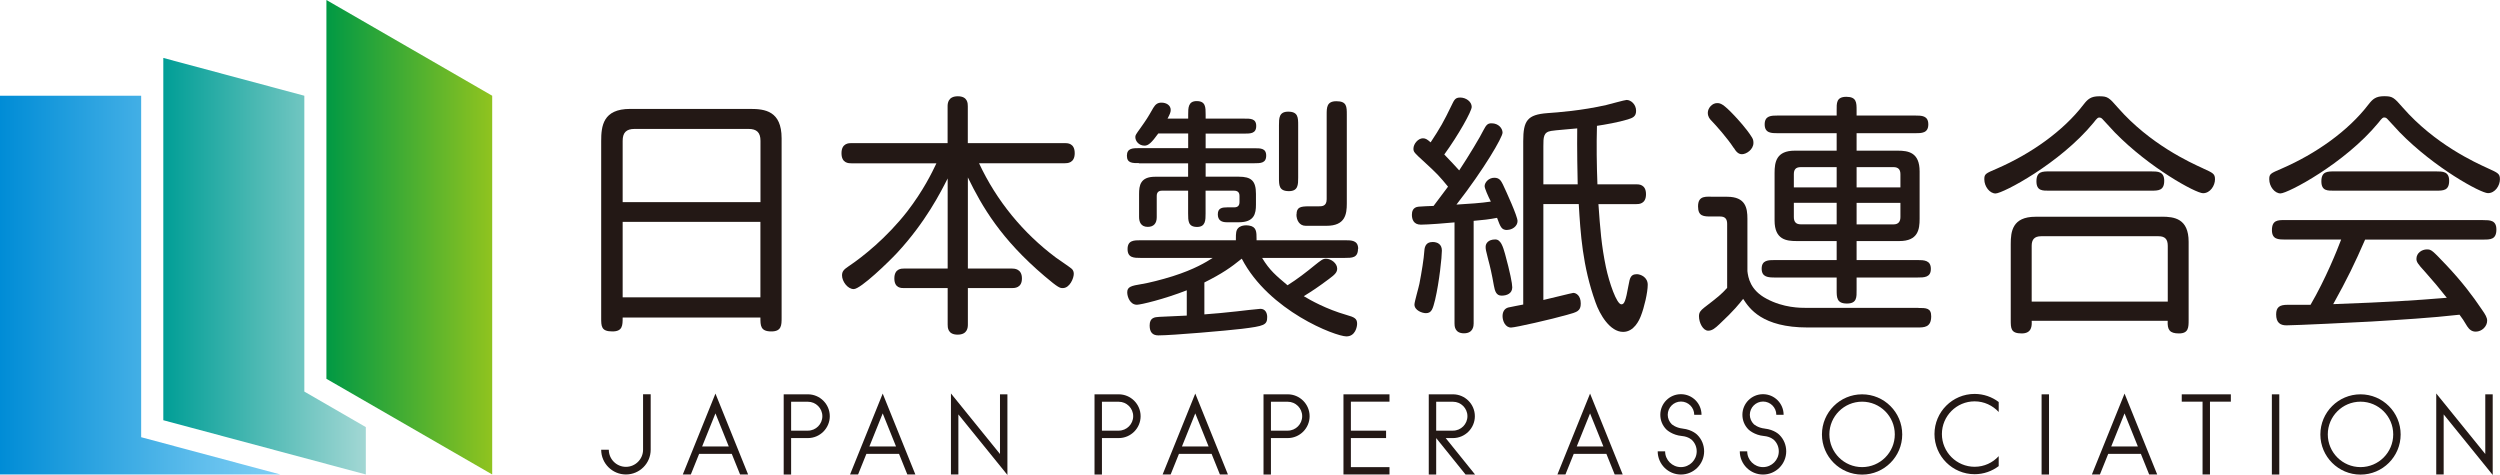
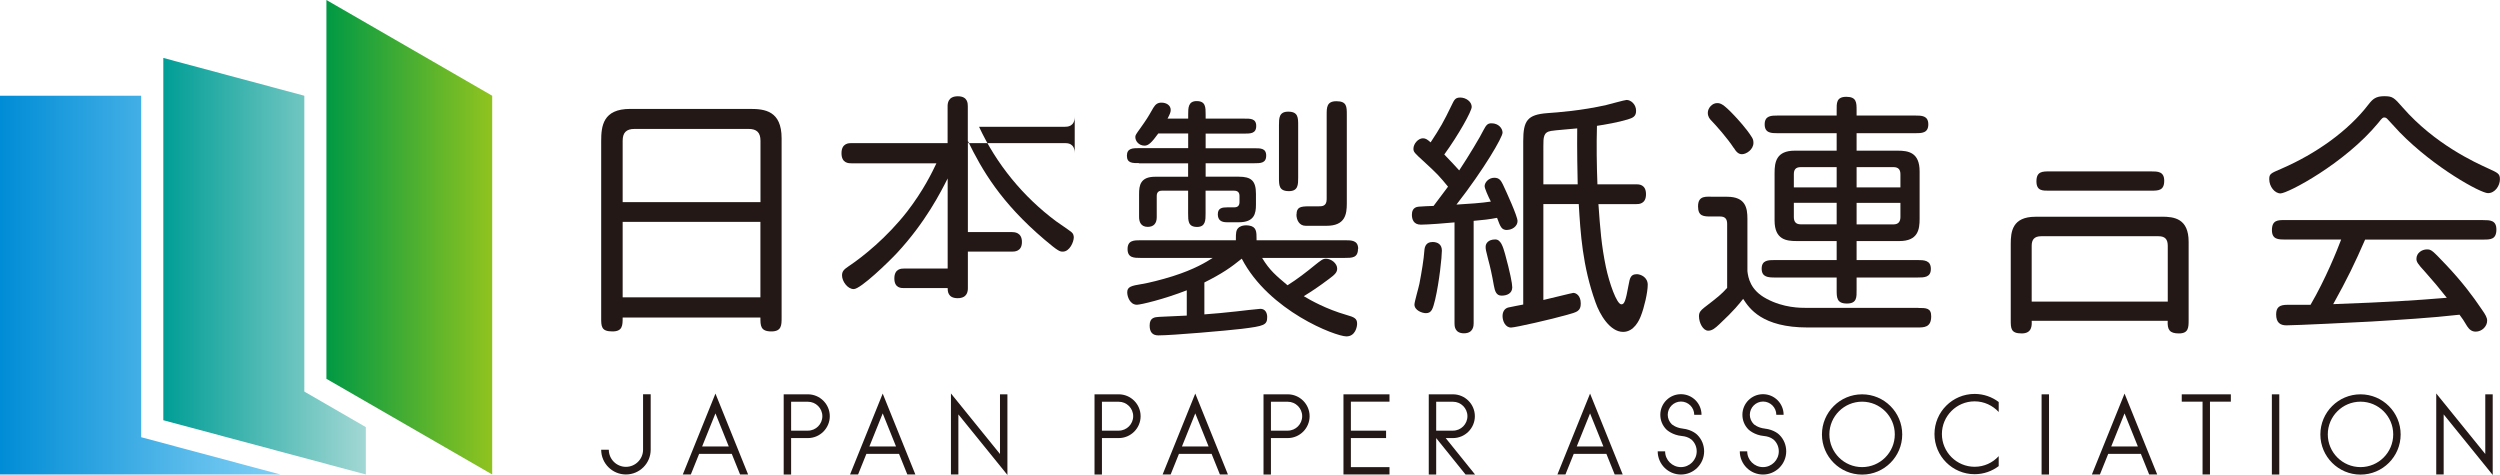
<svg xmlns="http://www.w3.org/2000/svg" id="_レイヤー_2" data-name="レイヤー 2" viewBox="0 0 373.68 70.99">
  <defs>
    <style>
      .cls-1 {
        fill: none;
      }

      .cls-2 {
        fill: #231815;
      }

      .cls-3 {
        fill: url(#_名称未設定グラデーション_20);
      }

      .cls-4 {
        fill: url(#_名称未設定グラデーション_19);
      }

      .cls-5 {
        fill: url(#_名称未設定グラデーション_18);
      }
    </style>
    <linearGradient id="_名称未設定グラデーション_19" data-name="名称未設定グラデーション 19" x1="0" y1="42.61" x2="41.31" y2="42.61" gradientUnits="userSpaceOnUse">
      <stop offset="0" stop-color="#008cd6" />
      <stop offset=".1" stop-color="#0d93d9" />
      <stop offset=".72" stop-color="#5ebdec" />
      <stop offset="1" stop-color="#7ecef4" />
    </linearGradient>
    <linearGradient id="_名称未設定グラデーション_20" data-name="名称未設定グラデーション 20" x1="51.35" y1="40.3" x2="76.03" y2="40.3" gradientTransform="translate(-2.62 -4.84)" gradientUnits="userSpaceOnUse">
      <stop offset="0" stop-color="#094" />
      <stop offset="1" stop-color="#8fc31f" />
    </linearGradient>
    <linearGradient id="_名称未設定グラデーション_18" data-name="名称未設定グラデーション 18" x1="24.41" y1="39.79" x2="54.61" y2="39.79" gradientUnits="userSpaceOnUse">
      <stop offset="0" stop-color="#009e96" />
      <stop offset="1" stop-color="#a2d7d4" />
    </linearGradient>
  </defs>
  <g id="_レイヤー_1-2" data-name="レイヤー 1">
    <g>
      <polygon class="cls-4" points="21.1 65.35 21.1 14.31 0 14.31 0 70.92 41.9 70.92 21.1 65.35" />
      <g>
        <path class="cls-2" d="m112.13,16.28h-17.95c-4.06,0-4.32,2.57-4.32,4.81v26.41c0,1.29,0,2.04,1.68,2.04,1.53,0,1.53-.91,1.53-2.08h20.59c0,1.21,0,2.08,1.64,2.08,1.53,0,1.53-.95,1.53-2.04v-26.83c0-4.09-2.5-4.39-4.69-4.39Zm1.53,28.16h-20.59v-11.28h20.59v11.28Zm0-14.23h-20.59v-9.16c0-1.21.52-1.78,1.79-1.78h17.02c1.23,0,1.79.53,1.79,1.78v9.16Z" />
-         <path class="cls-2" d="m160.64,22.9c0-1.51-1.08-1.51-1.49-1.51h-14.49v-5.49c0-.42,0-1.51-1.49-1.51s-1.53,1.1-1.53,1.51v5.49h-14.37c-.37,0-1.49,0-1.49,1.51s1.08,1.51,1.49,1.51h12.7c-.67,1.4-1.94,4.05-4.39,7.23-3.02,3.86-6.55,6.7-8.75,8.17-.74.49-.97.79-.97,1.36,0,.87.82,2.04,1.75,2.04,1.04,0,5.25-4.09,6.48-5.41,4.28-4.62,6.52-9.08,7.56-11.13v13.47h-6.52c-.37,0-1.45,0-1.45,1.48s1.08,1.44,1.45,1.44h6.52v5.45c0,.42,0,1.51,1.49,1.51s1.53-1.1,1.53-1.51v-5.45h6.59c.37,0,1.49,0,1.49-1.44s-1.12-1.48-1.49-1.48h-6.59v-13.62c2.12,4.35,4.92,9.2,11.47,14.76,2.09,1.78,2.31,1.78,2.72,1.78,1.04,0,1.64-1.48,1.64-2.12,0-.26-.07-.57-.34-.79-.3-.26-1.94-1.36-2.31-1.63-4.92-3.67-8.9-8.51-11.51-14.12h12.81c.37,0,1.49,0,1.49-1.51Z" />
+         <path class="cls-2" d="m160.64,22.9c0-1.51-1.08-1.51-1.49-1.51h-14.49v-5.49c0-.42,0-1.51-1.49-1.51s-1.53,1.1-1.53,1.51v5.49h-14.37c-.37,0-1.49,0-1.49,1.51s1.08,1.51,1.49,1.51h12.7c-.67,1.4-1.94,4.05-4.39,7.23-3.02,3.86-6.55,6.7-8.75,8.17-.74.49-.97.79-.97,1.36,0,.87.82,2.04,1.75,2.04,1.04,0,5.25-4.09,6.48-5.41,4.28-4.62,6.52-9.08,7.56-11.13v13.47h-6.52c-.37,0-1.45,0-1.45,1.48s1.08,1.44,1.45,1.44h6.52c0,.42,0,1.51,1.49,1.51s1.53-1.1,1.53-1.51v-5.45h6.59c.37,0,1.49,0,1.49-1.44s-1.12-1.48-1.49-1.48h-6.59v-13.62c2.12,4.35,4.92,9.2,11.47,14.76,2.09,1.78,2.31,1.78,2.72,1.78,1.04,0,1.64-1.48,1.64-2.12,0-.26-.07-.57-.34-.79-.3-.26-1.94-1.36-2.31-1.63-4.92-3.67-8.9-8.51-11.51-14.12h12.81c.37,0,1.49,0,1.49-1.51Z" />
        <path class="cls-2" d="m203.01,37.2c0-1.29-1.01-1.29-1.97-1.29h-13.22v-.2c0-1.04,0-1.83-1.14-2-1.02-.15-1.51.29-1.51.29-.44.37-.44.86-.44,1.71v.2h-14.22c-1.01,0-1.97,0-1.97,1.32s.97,1.32,1.97,1.32h10.76c-1.01.64-2.72,1.7-5.96,2.73-1.68.53-3.65,1.02-4.62,1.17-1.64.27-2.2.42-2.2,1.25,0,.64.41,1.85,1.45,1.85.56,0,4.06-.83,7.45-2.16v3.78c-.56.04-2.46.11-4.1.19-.71.04-1.45.11-1.45,1.29,0,1.02.45,1.48,1.3,1.48,2.09,0,10.31-.72,12.47-.98,3.39-.42,3.8-.57,3.8-1.78,0-.61-.3-1.21-1.01-1.21-.3,0-3.2.34-3.54.38-2.12.23-2.9.3-4.84.45v-4.77c2.64-1.32,3.95-2.23,5.59-3.56,4.06,7.83,14.04,11.62,15.64,11.62,1.34,0,1.6-1.44,1.6-1.89,0-.76-.37-.98-1.6-1.32-3.02-.87-5.36-2.19-6.37-2.8,1.23-.76,2.09-1.32,3.76-2.57.93-.68,1.23-1.02,1.23-1.55,0-.79-.89-1.48-1.68-1.48-.48,0-.78.27-1.68.98-1.19.98-2.61,2.08-4.06,2.99-1.71-1.44-2.68-2.23-3.8-4.09h12.36c1.08,0,1.97,0,1.97-1.36Z" />
        <path class="cls-2" d="m192.66,28.57c1.38,0,1.38-.98,1.38-2.01v-7.83c0-1.14,0-2.04-1.49-2.04-1.38,0-1.38.98-1.38,2.04v7.83c0,1.14,0,2.01,1.49,2.01Z" />
        <path class="cls-2" d="m170.25,24.41h7.34v2.01h-4.95c-2.2,0-2.38,1.32-2.38,2.57v3.44c0,.72.26,1.48,1.3,1.48.89,0,1.34-.53,1.34-1.44v-3.18c0-.45.19-.79.78-.79h3.91v3.41c0,1.1,0,2.01,1.34,2.01,1.27,0,1.27-1.02,1.27-2.01v-3.41h4.25c.56,0,.82.26.82.79v.91c0,.53-.26.79-.78.79h-1.01c-.8,0-1.45.09-1.45,1.04,0,.87.52,1.19,1.34,1.19h1.81c2.31,0,2.55-1.31,2.55-2.61v-1.63c0-1.97-.71-2.57-2.57-2.57h-4.95v-2.01h7.26c.93,0,1.79,0,1.79-1.14s-.89-1.1-1.79-1.1h-7.26v-2.19h5.77c.93,0,1.79,0,1.79-1.14s-.89-1.1-1.79-1.1h-5.77v-.61c0-1.1,0-2.01-1.34-2.01-1.27,0-1.27,1.02-1.27,2.01v.61h-3.09c.33-.61.48-.95.48-1.29,0-.72-.67-1.1-1.38-1.1-.56,0-.89.23-1.23.79-.86,1.51-.97,1.67-1.9,2.99-.71.98-.78,1.1-.78,1.36,0,.64.56,1.29,1.38,1.29.56,0,1.04-.42,2.05-1.82h4.47v2.19h-7.34c-.93,0-1.82,0-1.82,1.14s.89,1.1,1.82,1.1Z" />
        <path class="cls-2" d="m193.78,32.05c0,.87.45,1.7,1.38,1.7h3.13c2.79,0,3.02-1.74,3.02-3.33v-13.28c0-1.21,0-2.01-1.56-2.01-1.45,0-1.45.95-1.45,2.01v12.64c0,1.06-.71,1.06-1.19,1.06h-1.49c-1.27,0-1.82.15-1.82,1.21Z" />
        <path class="cls-2" d="m244.62,40.99c-.82,0-1.01.49-1.19,1.59-.45,2.54-.67,2.91-1.08,2.91-.71,0-1.82-3.25-2.31-5.56-.67-3.22-.86-5.75-1.12-9.42h5.66c.37,0,1.45,0,1.45-1.48s-1.08-1.48-1.45-1.48h-5.81c-.11-2.84-.15-5.9-.07-8.74,1.27-.19,3.2-.53,4.58-.95.74-.23,1.27-.42,1.27-1.29,0-.98-.78-1.63-1.42-1.63-.26,0-2.53.64-3.05.76-3.65.83-7.19,1.1-8.79,1.21-2.98.23-3.61,1.1-3.61,4.2v24.41c-.33.08-1.86.34-2.27.45-.6.19-.82.72-.82,1.29,0,.72.41,1.7,1.27,1.7.63,0,6.11-1.25,8.34-1.89,1.53-.42,2.08-.57,2.08-1.7,0-1.21-.71-1.59-1.12-1.59-.15,0-3.76.91-4.47,1.06v-14.34h5.29c.26,4.39.56,9.27,2.5,14.68.63,1.82,2.16,4.43,4.13,4.43,1.64,0,2.42-1.78,2.64-2.35.52-1.29,1.04-3.56,1.04-4.69s-1.04-1.59-1.68-1.59Zm-13.93-13.43v-5.68c0-1.36,0-2.12,1.15-2.31.56-.11,3.28-.3,3.91-.38-.04,2.5.04,7.76.07,8.36h-5.14Z" />
        <path class="cls-2" d="m225.3,34.36c.71,0,1.53-.53,1.53-1.32,0-.72-1.68-4.39-2.2-5.49-.26-.49-.48-.98-1.27-.98-.86,0-1.45.72-1.45,1.25,0,.34.52,1.51.93,2.31-1.49.23-3.35.34-5.14.45,4.13-5.3,6.89-10.07,6.89-10.75,0-.64-.6-1.4-1.64-1.4-.56,0-.78.19-1.23,1.06-.41.87-2.23,3.9-3.61,5.98-.63-.68-1.23-1.36-2.23-2.38,2.12-2.91,4.1-6.47,4.1-7.11,0-.79-.86-1.4-1.71-1.4-.74,0-.89.3-1.34,1.25-1.15,2.38-1.64,3.25-3.09,5.45-.48-.42-.74-.61-1.15-.61-.71,0-1.42.83-1.42,1.55,0,.49.15.64,1.45,1.82,2.2,2.01,2.5,2.38,3.72,3.86-1.08,1.44-1.19,1.59-2.16,2.88-.37,0-1.94.08-2.23.11-.89.08-1.01.76-1.01,1.21,0,.64.22,1.48,1.34,1.48.97,0,4.02-.23,5.03-.34v15.1c0,.34,0,1.48,1.41,1.48s1.45-1.14,1.45-1.48v-15.33c1.34-.11,2.38-.23,3.5-.45.52,1.4.67,1.82,1.53,1.82Z" />
        <path class="cls-2" d="m214.09,36.18c-.78,0-1.15.49-1.19,1.32-.07,1.14-.41,3.22-.74,4.92-.07.42-.74,2.69-.74,3.1,0,.87,1.15,1.29,1.71,1.29.89,0,1.04-.68,1.38-2.01.63-2.69,1.01-6.43,1.01-7.34s-.6-1.29-1.42-1.29Z" />
        <path class="cls-2" d="m226.04,42.95c0-.57-.33-2.27-1.08-5-.3-1.06-.63-2.16-1.45-2.16-1.08,0-1.45.61-1.45,1.1,0,.38.04.53.37,1.85.3,1.1.56,2.23.86,3.94.15.79.33,1.51,1.15,1.51s1.6-.34,1.6-1.25Z" />
        <path class="cls-2" d="m265.33,41.48h9.2v1.85c0,1.13,0,2.04,1.53,2.04s1.45-.98,1.45-2.04v-1.85h9.09c1.01,0,2.01,0,2.01-1.29s-1.01-1.32-2.01-1.32h-9.09v-2.84h6.4c2.79,0,3.02-1.74,3.02-3.33v-7.08c0-2.84-1.68-3.1-3.28-3.1h-6.14v-2.61h8.75c.97,0,1.97,0,1.97-1.32s-1.01-1.32-1.97-1.32h-8.75v-.79c0-1.14,0-2.01-1.53-2.01s-1.45.98-1.45,2.01v.79h-8.79c-.97,0-1.97,0-1.97,1.32s1.01,1.32,1.97,1.32h8.79v2.61h-6.26c-2.76,0-3.02,1.7-3.02,3.33v7.11c0,2.88,1.79,3.07,3.28,3.07h6v2.84h-9.2c-1.01,0-2.01,0-2.01,1.29s1.01,1.32,2.01,1.32Zm12.18-16.5h5.51c.74,0,1.04.38,1.04,1.06v1.97h-6.55v-3.03Zm0,5.34h6.55v2.12c0,.68-.3,1.1-1.04,1.1h-5.51v-3.22Zm-9.38-4.28c0-.68.26-1.06,1.04-1.06h5.36v3.03h-6.4v-1.97Zm1.04,7.49c-.78,0-1.04-.42-1.04-1.1v-2.12h6.4v3.22h-5.36Z" />
        <path class="cls-2" d="m259.15,22.1c.37.61.71.95,1.23.95.63,0,1.71-.68,1.71-1.7,0-.42-.11-.64-.26-.87-.74-1.21-2.08-2.65-2.57-3.18-1.68-1.78-2.09-1.89-2.61-1.89-.74,0-1.38.76-1.38,1.44,0,.57.26.91.56,1.21.63.64,2.38,2.61,3.31,4.05Z" />
        <path class="cls-2" d="m286.7,46.02h-16.61c-1.01,0-3.5,0-6.03-1.36-2.46-1.29-2.76-3.18-2.87-4.13v-7.83c0-1.59-.26-3.29-3.02-3.29h-1.94c-1.15,0-2.42-.27-2.42,1.44,0,1.51.86,1.51,2.01,1.51h1.3c.74,0,1.04.38,1.04,1.1v9.57c-.89.98-1.27,1.29-3.43,2.95-.56.45-.78.72-.78,1.29,0,.98.6,2.16,1.38,2.16.56,0,1.01-.34,1.68-.98,2.23-2.08,2.98-3.07,3.54-3.78.93,1.44,2.83,4.28,9.64,4.28h16.38c1.04,0,2.09,0,2.09-1.67,0-1.25-.74-1.25-1.97-1.25Z" />
-         <path class="cls-2" d="m348.95,25.62c-1.08,0-1.97,0-1.97,1.48s.97,1.4,1.97,1.4h15.16c1.08,0,1.97,0,1.97-1.48,0-1.4-.97-1.4-1.97-1.4h-15.16Z" />
-         <path class="cls-2" d="m329.3,25.17c-1.9-.87-7.93-3.59-12.74-9.08-1.34-1.55-1.56-1.7-2.79-1.7s-1.71.42-2.35,1.25c-3.02,3.94-7.82,7.34-12.96,9.57-1.68.72-1.86.79-1.86,1.59,0,1.1.82,2.12,1.68,2.12,1.08,0,9.61-4.47,14.63-10.56.56-.72.67-.79.86-.79.26,0,.37.08.63.38.22.23,1.01,1.1,1.71,1.85,5.18,5.3,12.1,9.08,13.18,9.08s1.79-1.14,1.79-2.08c0-.83-.3-.95-1.79-1.63Z" />
        <path class="cls-2" d="m340.87,28.91c1.08,0,9.61-4.47,14.63-10.56.56-.72.67-.79.86-.79.26,0,.37.08.63.38.22.23,1.01,1.1,1.71,1.85,5.18,5.3,12.1,9.08,13.18,9.08s1.79-1.14,1.79-2.08c0-.83-.3-.95-1.79-1.63-1.9-.87-7.93-3.59-12.73-9.08-1.34-1.55-1.56-1.7-2.79-1.7s-1.71.42-2.35,1.25c-3.02,3.94-7.82,7.34-12.96,9.57-1.68.72-1.86.79-1.86,1.59,0,1.1.82,2.12,1.68,2.12Z" />
        <path class="cls-2" d="m323.12,32.4h-18.88c-3.46,0-3.69,2.23-3.69,4.05v11.35c0,1.29,0,2.04,1.64,2.04,1.53,0,1.53-1.17,1.49-1.89h20.33c-.07,1.36.3,1.89,1.68,1.89,1.45,0,1.45-.91,1.45-2.04v-11.66c0-3.48-2.16-3.75-4.02-3.75Zm.89,12.68h-20.33v-8.33c0-.91.37-1.44,1.42-1.44h17.54c.97,0,1.38.45,1.38,1.44v8.33Z" />
        <path class="cls-2" d="m321.52,28.5c1.08,0,1.97,0,1.97-1.48,0-1.4-.97-1.4-1.97-1.4h-15.16c-1.08,0-1.97,0-1.97,1.48s.97,1.4,1.97,1.4h15.16Z" />
        <path class="cls-2" d="m371.16,32.89h-29.6c-1.08,0-1.97,0-1.97,1.51,0,1.4.97,1.4,1.97,1.4h8.38c-.6,1.59-2.31,5.87-4.58,9.76h-3.46c-1.15,0-1.68.34-1.68,1.44,0,1.21.6,1.63,1.53,1.63,1.34,0,10.61-.45,12.7-.57,4.39-.27,8.83-.53,13.18-1.02.48.64.56.76,1.15,1.74.3.45.67.79,1.27.79.93,0,1.71-.79,1.71-1.63,0-.49-.26-.91-.78-1.66-1.45-2.16-3.02-4.2-5.29-6.62-2.16-2.27-2.27-2.38-2.94-2.38-.74,0-1.56.53-1.56,1.4,0,.45.15.72,1.34,2.01,1.12,1.25,2.16,2.5,3.2,3.82-5.14.42-8.56.64-16.98.95,2.12-3.82,3.2-6.05,4.77-9.65h17.65c1.08,0,1.97,0,1.97-1.51,0-1.4-.97-1.4-1.97-1.4Z" />
      </g>
      <rect class="cls-1" y="14.31" width="373.68" height="56.62" />
      <polygon class="cls-3" points="48.79 0 73.57 14.31 73.57 70.92 48.79 56.62 48.79 0" />
      <polygon class="cls-5" points="45.49 58.53 45.49 14.31 24.41 8.66 24.41 62.81 54.68 70.92 54.68 63.84 45.49 58.53" />
      <g>
        <path class="cls-2" d="m232.79,70.92h1.2l1.24-3.08h4.88l1.24,3.08h1.2l-4.88-12.09-4.88,12.09Zm2.89-4.19l1.99-4.94,1.99,4.94h-3.98Z" />
        <path class="cls-2" d="m312.68,70.92h1.2l1.24-3.08h4.88l1.24,3.08h1.2l-4.88-12.09-4.88,12.09Zm2.89-4.19l1.99-4.94,1.99,4.94h-3.98Z" />
        <path class="cls-2" d="m96.12,67.22c0,1.41-1.15,2.56-2.56,2.56s-2.56-1.15-2.56-2.56h-1.14c0,2.04,1.66,3.7,3.7,3.7s3.7-1.66,3.7-3.7v-8.29h-1.14v8.29Z" />
        <polygon class="cls-2" points="326.11 60.04 329.22 60.04 329.22 70.92 330.33 70.92 330.33 60.04 333.45 60.04 333.45 58.94 326.11 58.94 326.11 60.04" />
        <polygon class="cls-2" points="200.81 70.92 207.69 70.92 207.69 69.82 201.92 69.82 201.92 65.48 207.18 65.48 207.18 64.37 201.92 64.37 201.92 60.04 207.69 60.04 207.69 58.94 200.81 58.94 200.81 70.92" />
        <path class="cls-2" d="m102.06,70.92h1.2l1.24-3.08h4.88l1.24,3.08h1.2l-4.88-12.09-4.88,12.09Zm2.89-4.19l1.99-4.94,1.99,4.94h-3.98Z" />
        <path class="cls-2" d="m127.06,70.92h1.2l1.24-3.08h4.88l1.24,3.08h1.2l-4.88-12.09-4.88,12.09Zm2.89-4.19l1.99-4.94,1.99,4.94h-3.98Z" />
        <polygon class="cls-2" points="149.47 67.86 142.14 58.81 142.14 70.92 143.25 70.92 143.25 61.94 150.58 70.99 150.58 58.94 149.47 58.94 149.47 67.86" />
        <polygon class="cls-2" points="371.48 58.94 371.48 67.86 364.15 58.81 364.15 70.92 365.26 70.92 365.26 61.94 372.59 70.99 372.59 58.94 371.48 58.94" />
        <path class="cls-2" d="m120.76,58.94h-3.62v11.99h1.11v-5.45h2.51c1.8,0,3.27-1.47,3.27-3.27s-1.47-3.27-3.27-3.27Zm0,5.43h-2.51v-4.32h2.51c1.19,0,2.16.97,2.16,2.16s-.97,2.16-2.16,2.16Z" />
        <path class="cls-2" d="m167.22,58.94h-3.62v11.99h1.11v-5.45h2.51c1.8,0,3.27-1.47,3.27-3.27s-1.47-3.27-3.27-3.27Zm0,5.43h-2.51v-4.32h2.51c1.19,0,2.16.97,2.16,2.16s-.97,2.16-2.16,2.16Z" />
        <path class="cls-2" d="m192.48,58.94h-3.62v11.99h1.11v-5.45h2.51c1.8,0,3.27-1.47,3.27-3.27s-1.47-3.27-3.27-3.27Zm0,5.43h-2.51v-4.32h2.51c1.19,0,2.16.97,2.16,2.16s-.97,2.16-2.16,2.16Z" />
        <path class="cls-2" d="m173.78,70.92h1.2l1.24-3.08h4.88l1.24,3.08h1.2l-4.88-12.09-4.88,12.09Zm2.89-4.19l1.99-4.94,1.99,4.94h-3.98Z" />
        <path class="cls-2" d="m217.18,65.48c1.8,0,3.27-1.47,3.27-3.27s-1.47-3.27-3.27-3.27h-3.62v11.99h1.11v-5.45h0l4.39,5.45h1.42l-4.39-5.45h1.09Zm-2.51-1.11v-4.32h2.51c1.19,0,2.16.97,2.16,2.16s-.97,2.16-2.16,2.16h-2.51Z" />
        <path class="cls-2" d="m278.33,58.94c-3.31,0-6,2.69-6,6s2.69,6,6,6,6-2.69,6-6-2.69-6-6-6Zm0,10.88c-2.69,0-4.89-2.19-4.89-4.89s2.19-4.89,4.89-4.89,4.89,2.19,4.89,4.89-2.19,4.89-4.89,4.89Z" />
        <path class="cls-2" d="m352.83,58.94c-3.31,0-6,2.69-6,6s2.69,6,6,6,6-2.69,6-6-2.69-6-6-6Zm0,10.88c-2.69,0-4.89-2.19-4.89-4.89s2.19-4.89,4.89-4.89,4.89,2.19,4.89,4.89-2.19,4.89-4.89,4.89Z" />
        <path class="cls-2" d="m289.15,64.88c0,3.31,2.69,6,6,6,1.35,0,2.59-.45,3.6-1.21v-1.49c-.89.98-2.17,1.59-3.6,1.59-2.69,0-4.89-2.19-4.89-4.89s2.19-4.89,4.89-4.89c1.42,0,2.7.62,3.6,1.59v-1.49c-1-.76-2.25-1.21-3.6-1.21-3.31,0-6,2.69-6,6Z" />
        <rect class="cls-2" x="305.16" y="58.94" width="1.11" height="11.99" />
        <rect class="cls-2" x="339.58" y="58.94" width="1.11" height="11.99" />
        <path class="cls-2" d="m251.51,64.06c-1.05-.11-1.64-.66-1.64-.66-.37-.37-.59-.87-.59-1.4,0-1.09.89-1.98,1.98-1.98s1.98.89,1.98,1.98h1.09c0-1.7-1.38-3.08-3.08-3.08s-3.08,1.38-3.08,3.08c0,.82.31,1.6.9,2.19.04.04.88.85,2.32.98,1.01.09,1.5.59,1.53.62.45.45.69,1.04.69,1.67,0,1.3-1.06,2.36-2.36,2.36s-2.36-1.06-2.36-2.36h-1.11c0,1.91,1.56,3.47,3.47,3.47s3.47-1.56,3.47-3.47c0-.93-.36-1.8-1-2.44-.03-.03-.74-.8-2.23-.96Z" />
        <path class="cls-2" d="m263.78,64.06c-1.05-.11-1.64-.66-1.64-.66-.37-.37-.59-.87-.59-1.4,0-1.09.89-1.98,1.98-1.98s1.98.89,1.98,1.98h1.09c0-1.7-1.38-3.08-3.08-3.08s-3.08,1.38-3.08,3.08c0,.82.31,1.6.9,2.19.04.04.88.85,2.32.98,1.01.09,1.5.59,1.53.62.45.45.69,1.04.69,1.67,0,1.3-1.06,2.36-2.36,2.36s-2.36-1.06-2.36-2.36h-1.11c0,1.91,1.56,3.47,3.47,3.47s3.47-1.56,3.47-3.47c0-.93-.36-1.8-1-2.44-.03-.03-.74-.8-2.23-.96Z" />
      </g>
    </g>
  </g>
</svg>